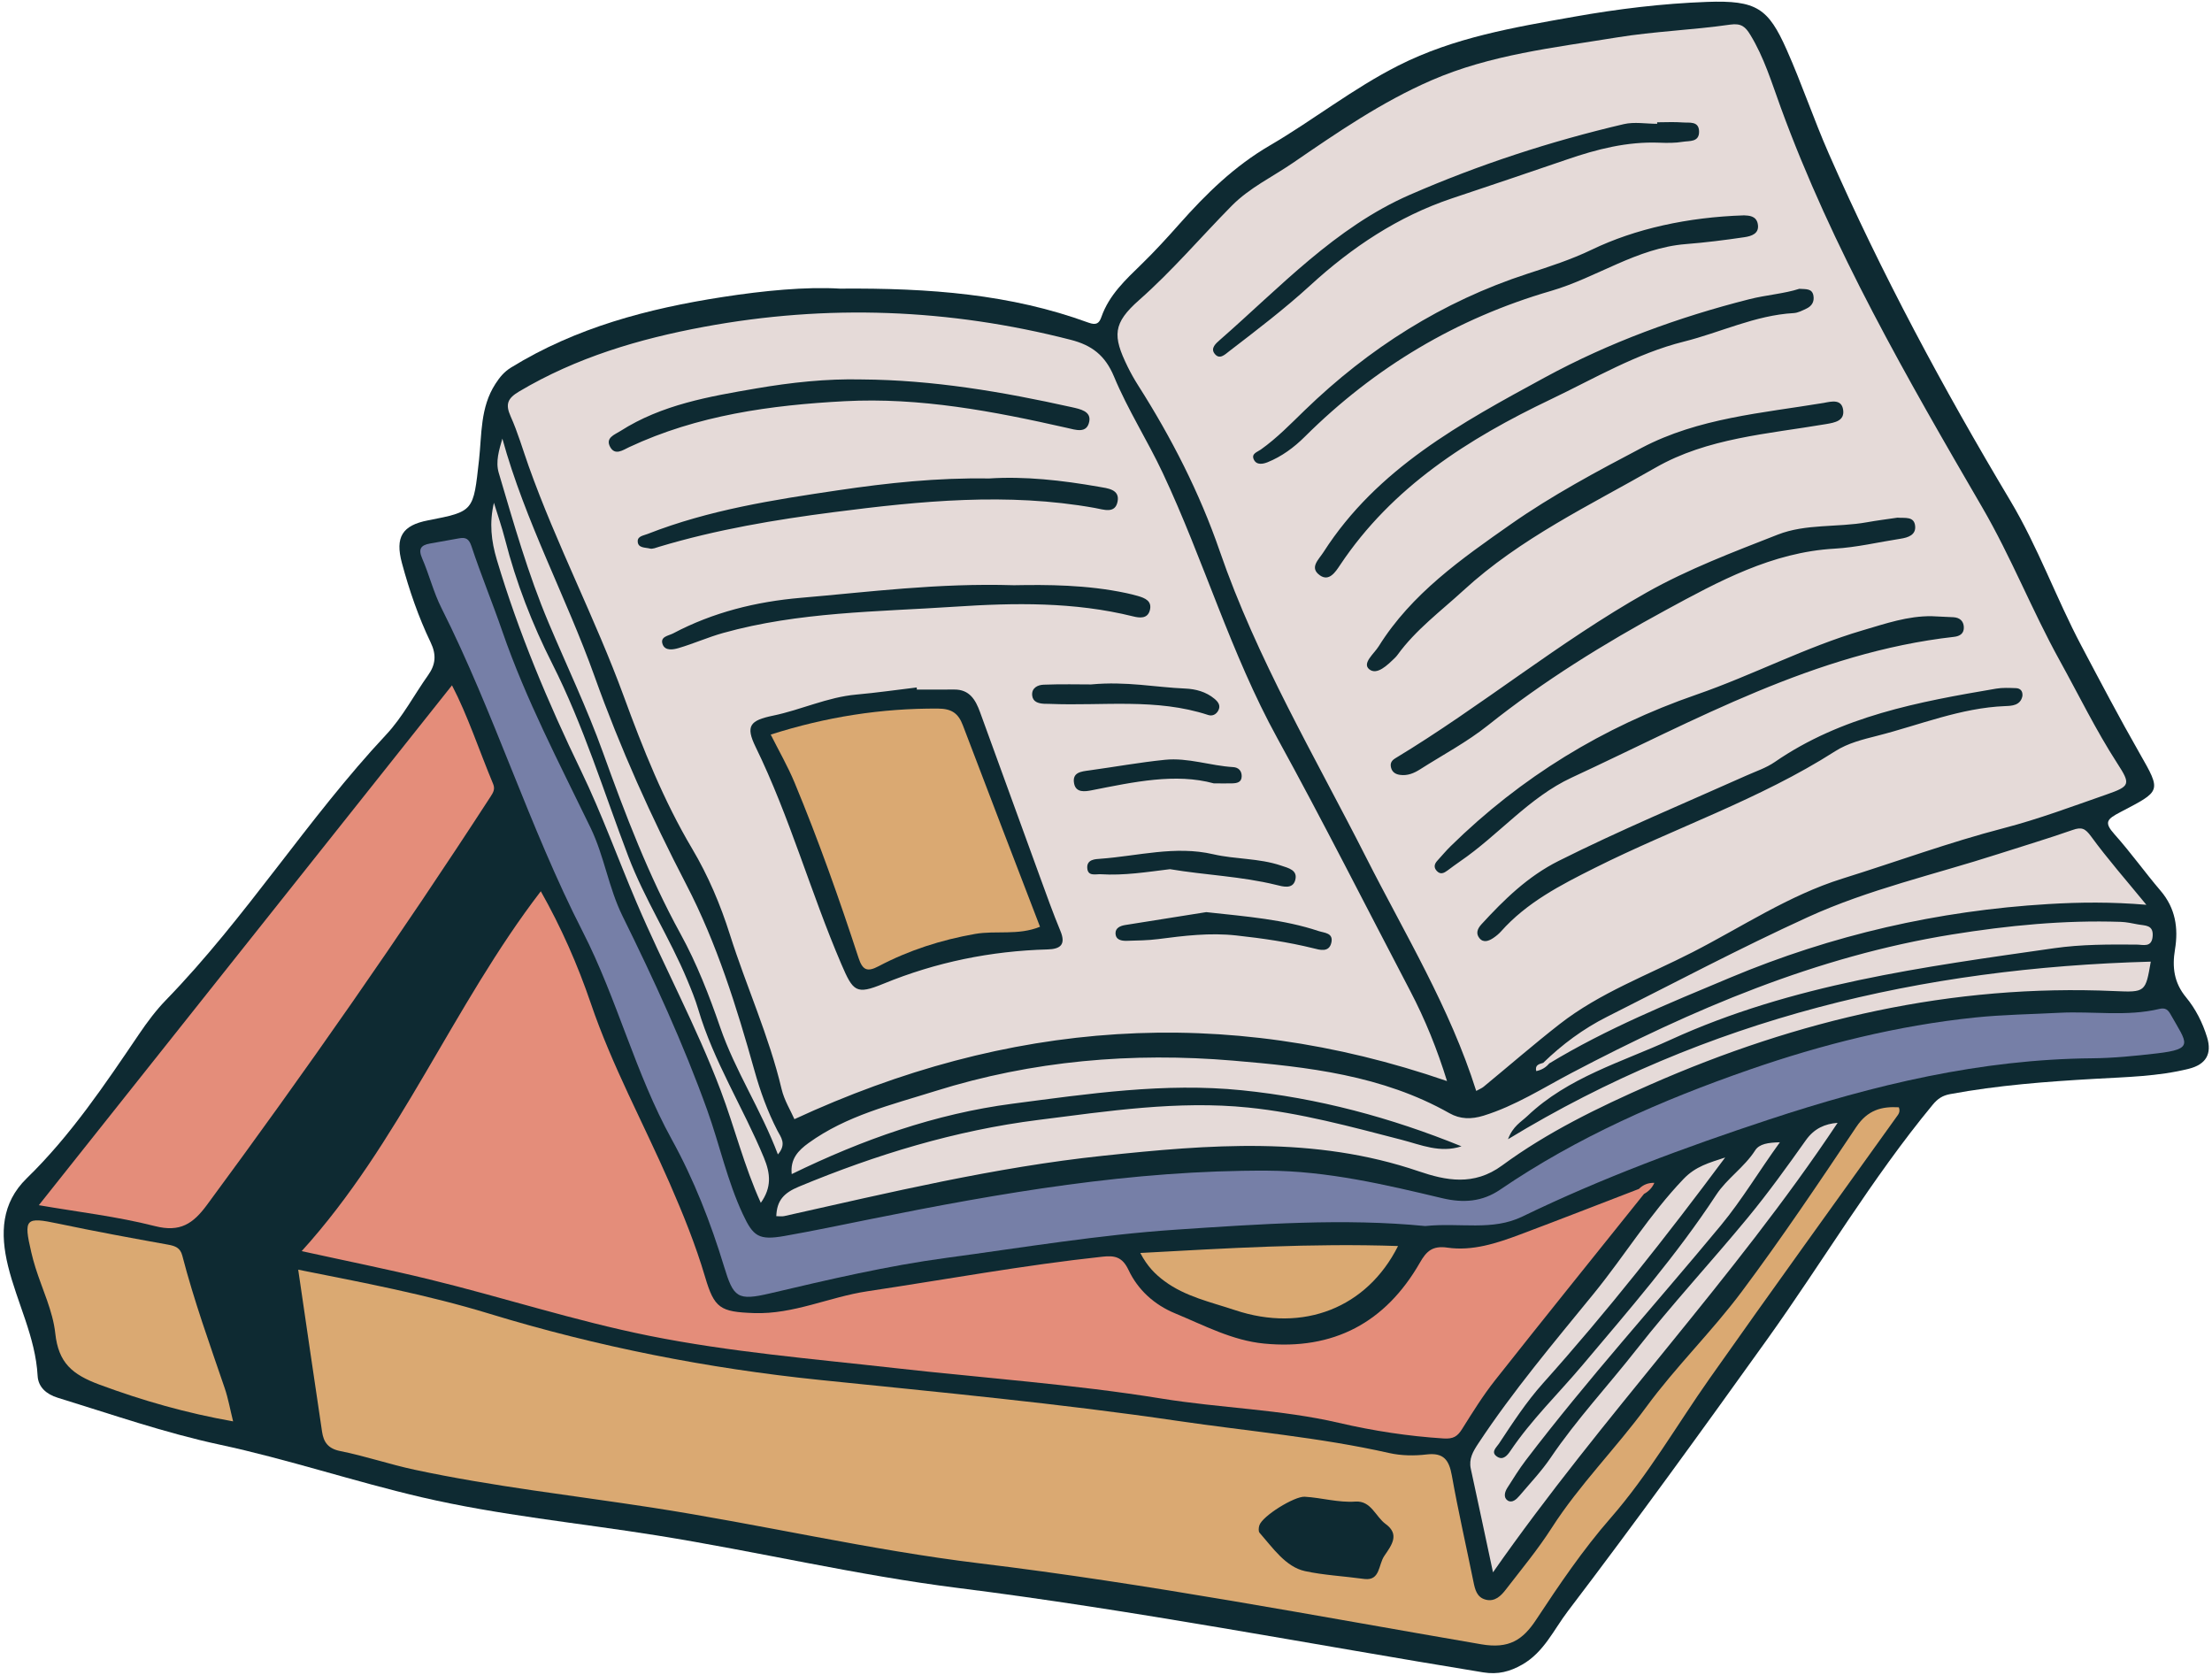
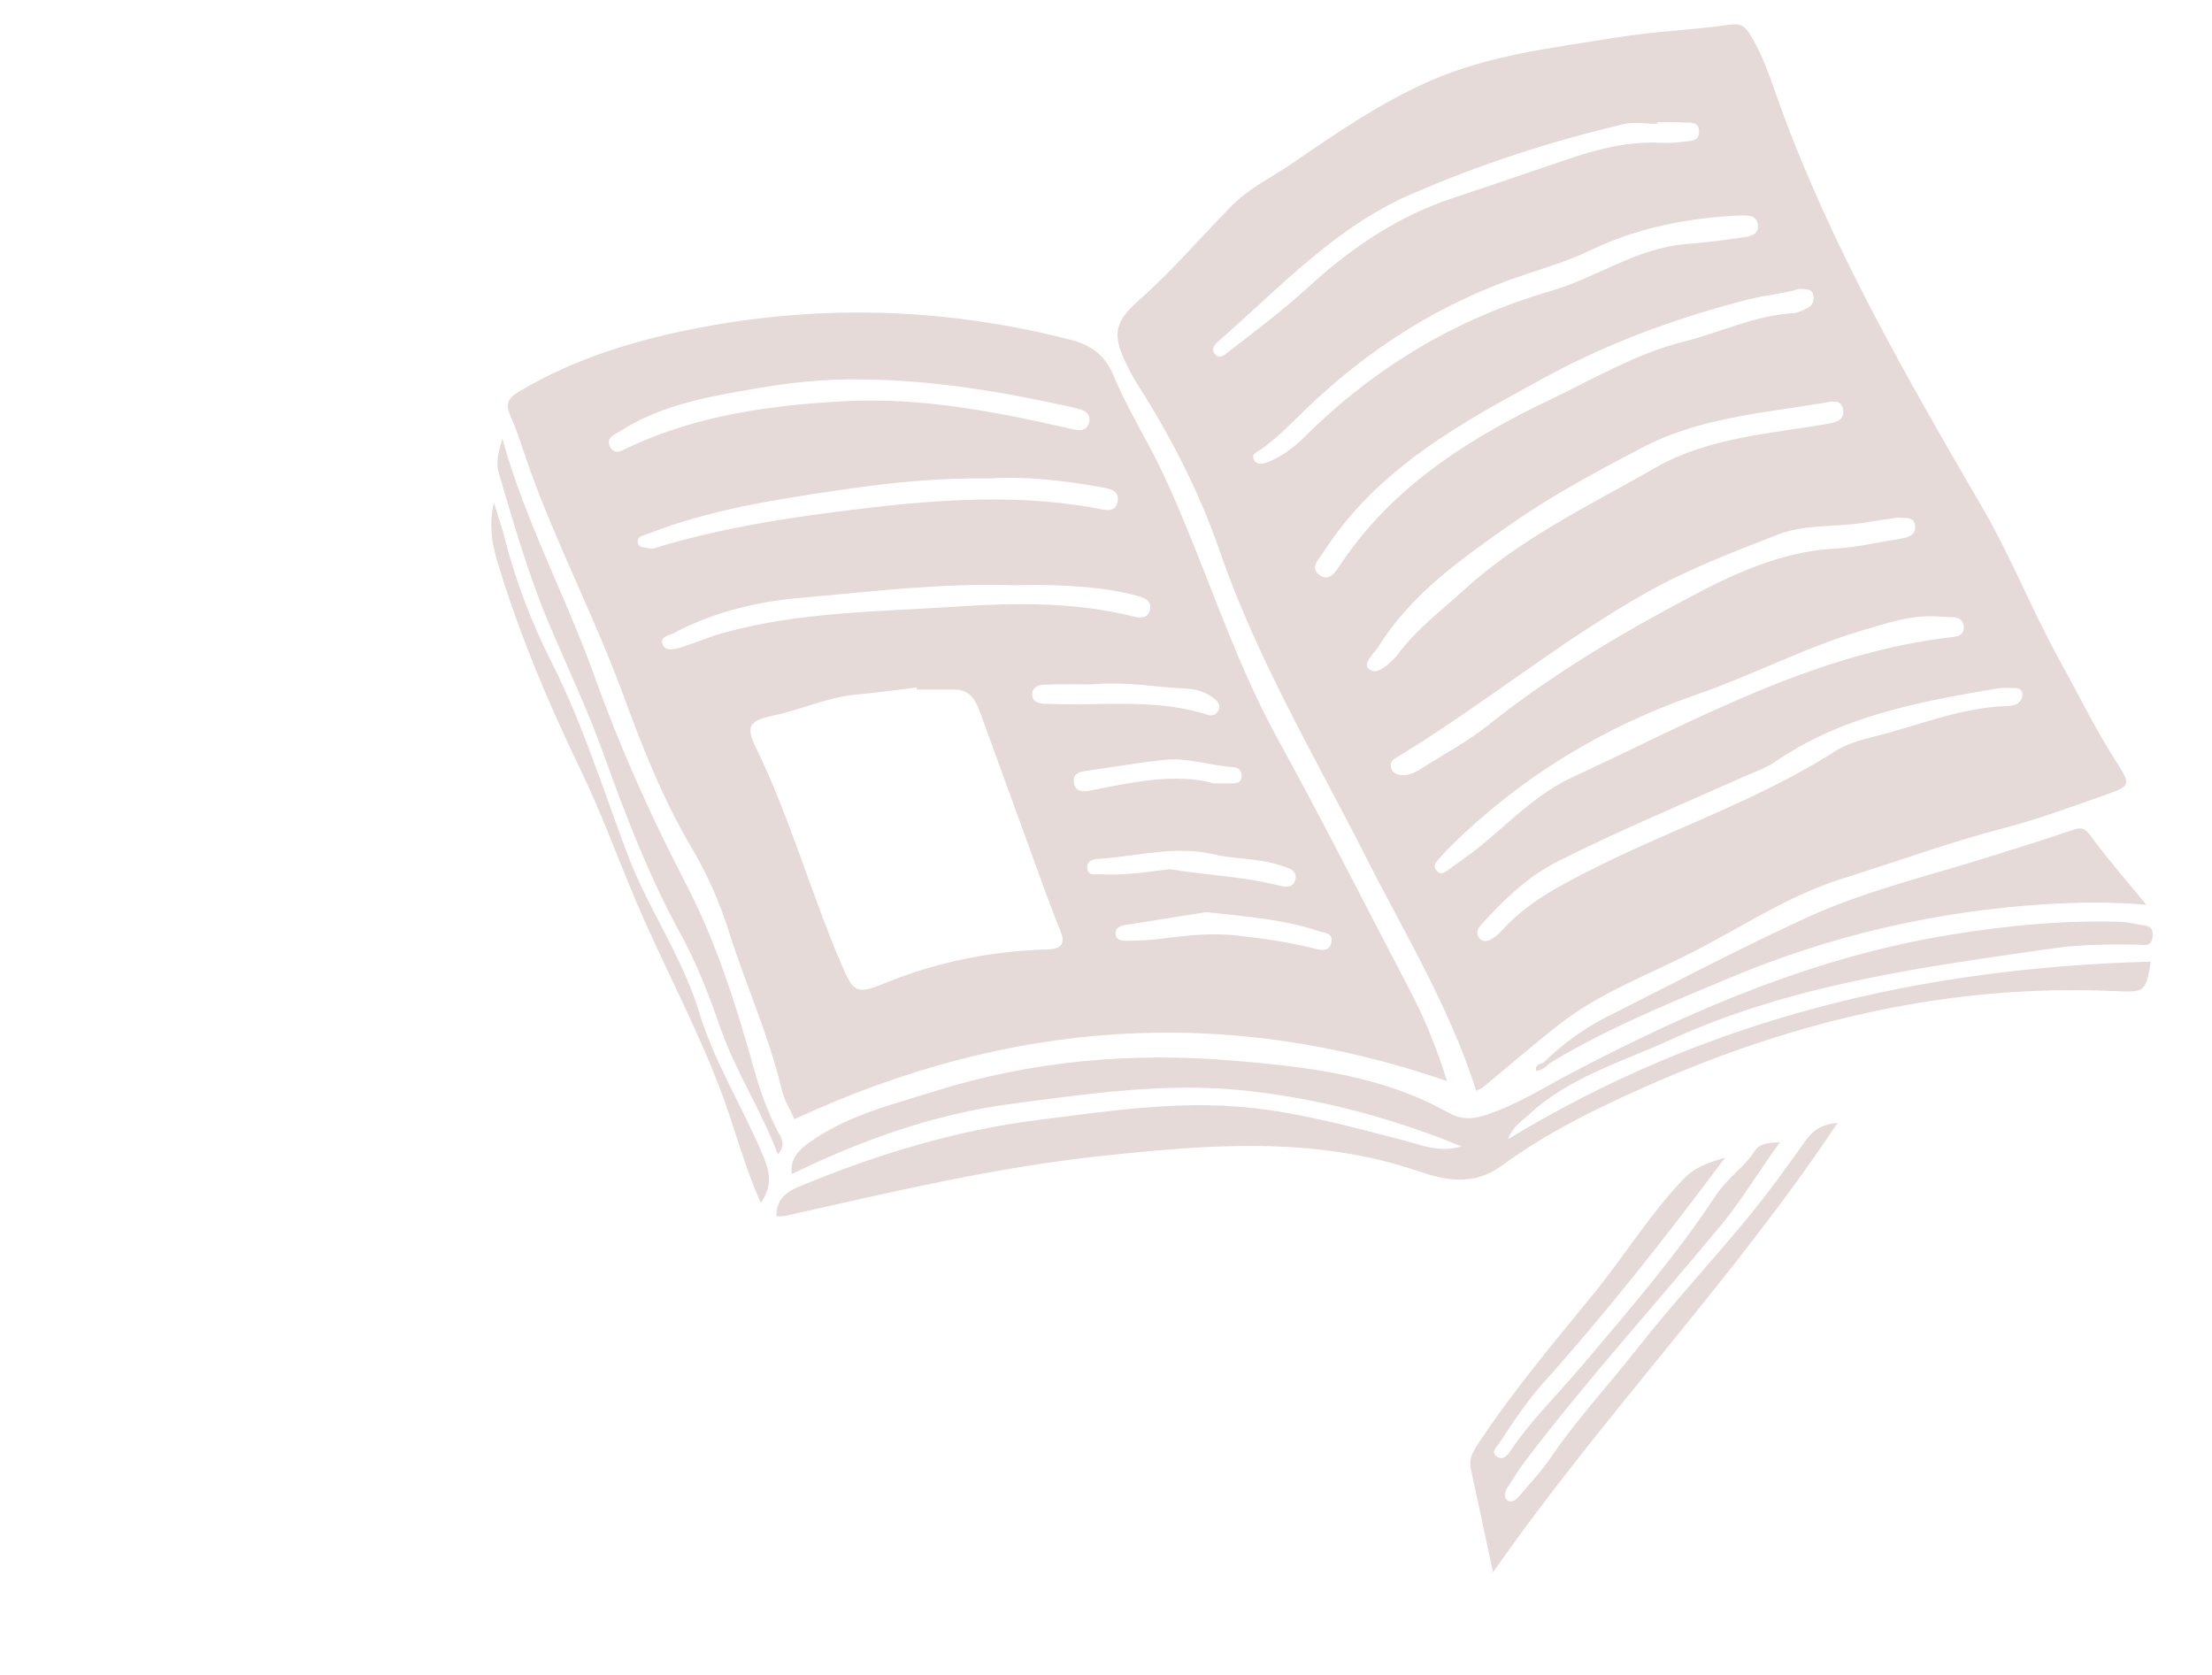
<svg xmlns="http://www.w3.org/2000/svg" fill="#000000" height="499.6" preserveAspectRatio="xMidYMid meet" version="1" viewBox="-1.1 -0.5 659.9 499.6" width="659.9" zoomAndPan="magnify">
  <g id="change1_1">
-     <path d="M651.865,318.335c-9.187,2.289-18.617,2.453-27.99,2.991c-14.473,0.831-28.906,1.911-43.19,4.561 c-2.303,0.427-3.728,1.384-5.21,3.176c-18.266,22.093-32.786,46.828-49.431,70.067c-19.505,27.231-39.131,54.357-59.414,81.012 c-4.243,5.576-7.138,12.25-13.619,15.936c-3.664,2.084-7.203,3.037-11.664,2.31c-52.222-8.51-104.191-18.567-156.725-25.181 c-30.147-3.795-59.76-10.861-89.749-15.662c-23.408-3.747-47.086-6.007-70.189-11.393c-20.178-4.703-39.921-11.334-60.164-15.676 c-16.534-3.546-32.353-9.081-48.411-14.014c-3.309-1.016-5.8-3.128-5.985-6.524c-0.632-11.587-6.144-21.799-8.832-32.796 c-2.368-9.687-2-18.757,5.583-26.138c13.174-12.824,23.307-27.967,33.544-43.063c2.415-3.561,5.03-7.067,8.02-10.145 c23.959-24.664,42.194-54.068,65.673-79.147c4.901-5.235,8.324-11.844,12.521-17.754c2.247-3.164,2.501-6.087,0.74-9.758 c-3.635-7.581-6.382-15.546-8.569-23.682c-2.075-7.718,0.089-11.231,7.784-12.723c13.761-2.668,13.514-2.695,15.215-17.984 c0.852-7.66,0.336-15.671,4.873-22.702c1.326-2.055,2.636-3.642,4.68-4.901c19.385-11.937,40.836-17.589,63.059-21.03 c12.436-1.926,24.898-3.122,35.061-2.514c26.839-0.219,50.967,1.667,74.125,10.141c2.386,0.873,3.217,0.202,3.885-1.705 c2.295-6.551,7.189-11.071,11.985-15.74c3.929-3.825,7.642-7.886,11.282-11.992c7.963-8.981,16.374-17.222,26.947-23.393 c12.999-7.588,24.815-17.004,38.399-23.867c16.629-8.402,34.471-11.365,52.384-14.552c13.124-2.335,26.367-3.944,39.667-4.426 c14.761-0.534,18.259,1.877,23.763,14.264c4.526,10.186,8.087,20.798,12.567,31.006c15.686,35.735,34.148,70.046,54.148,103.523 c8.272,13.846,13.666,29.038,21.18,43.242c5.678,10.732,11.314,21.459,17.34,32.01c6.655,11.651,6.5,11.255-5.72,17.675 c-3.968,2.085-4.935,2.999-1.711,6.599c4.831,5.397,9.049,11.338,13.757,16.852c4.43,5.187,5.343,11.126,4.286,17.51 c-0.875,5.284-0.299,9.914,3.31,14.277c2.85,3.446,4.931,7.567,6.262,11.904C658.859,313.922,656.969,317.064,651.865,318.335z" fill="#0e2a32" />
-   </g>
+     </g>
  <g id="change2_1">
-     <path d="M646.427,302.068c4.846,8.625,7.353,10.352-4.086,11.676c-6.413,0.742-12.876,1.403-19.322,1.46 c-33.258,0.294-65.003,7.911-96.414,18.28c-25.092,8.283-49.773,17.41-73.538,28.929c-9.034,4.379-18.502,1.744-28.988,2.831 c-24.059-2.373-49.319-0.598-74.524,1.092c-22.82,1.53-45.418,5.321-68.09,8.369c-17.891,2.405-35.308,6.502-52.796,10.613 c-9.806,2.306-10.939,1.274-13.767-8.018c-3.991-13.116-8.984-25.9-15.595-37.889c-10.91-19.786-16.299-41.916-26.52-61.891 c-16.062-31.392-26.382-65.234-42.217-96.695c-2.359-4.687-3.625-9.913-5.727-14.746c-1.234-2.837-0.37-3.964,2.336-4.439 c2.887-0.507,5.771-1.036,8.657-1.547c1.964-0.348,2.951,0.052,3.72,2.369c2.824,8.512,6.253,16.822,9.179,25.302 c7.023,20.355,17.012,39.371,26.349,58.675c4.096,8.468,5.355,17.853,9.541,26.344c9.317,18.897,18.134,38.024,25.276,57.92 c3.694,10.29,5.958,21.046,10.617,31.016c3.083,6.596,4.713,7.843,12.419,6.485c8.469-1.493,16.892-3.256,25.323-4.959 c39.209-7.919,78.545-14.711,118.757-14.523c17.807,0.084,34.959,4.117,52.095,8.2c6.309,1.503,11.969,1.114,17.354-2.557 c22.961-15.653,48.177-26.686,74.284-35.751c21.853-7.588,44.244-13.175,67.305-15.575c8.372-0.871,16.824-0.975,25.24-1.418 c9.952-0.523,19.998,1.204,29.86-1.161C644.946,300.033,645.722,300.814,646.427,302.068z" fill="#767fa7" />
-   </g>
+     </g>
  <g id="change3_1">
-     <path d="M45.125,365.265c-11.286-2.877-22.964-4.216-34.644-6.238c41.407-52.099,82.368-103.636,123.258-155.085 c4.665,8.932,8.072,19.345,12.273,29.418c0.636,1.526,0.056,2.522-0.735,3.742c-26.931,41.511-55.265,82.04-84.644,121.854 C56.486,364.576,52.624,367.177,45.125,365.265z M487.83,354.173C487.83,354.173,487.83,354.173,487.83,354.173 c-11.825,4.546-23.622,9.165-35.484,13.611c-6.968,2.612-14.195,4.984-21.659,3.901c-4.479-0.65-6.268,1.125-8.175,4.45 c-10.303,17.968-25.815,26.175-46.497,24.173c-9.516-0.922-17.885-5.434-26.541-9.009c-6.268-2.588-11.119-7.043-13.904-12.952 c-1.872-3.972-4.209-4.34-7.721-3.964c-23.532,2.521-46.803,6.817-70.189,10.32c-11.359,1.702-22.024,6.925-33.851,6.506 c-10.083-0.357-11.8-1.439-14.57-10.807c-2.829-9.566-6.572-18.793-10.557-27.92c-7.809-17.883-17.177-35.026-23.511-53.634 c-3.919-11.512-8.911-22.83-14.935-33.472c-26.287,34.256-42.067,75.088-71.337,107.352c13.169,2.894,25.602,5.389,37.914,8.385 c21.968,5.347,43.498,12.393,65.703,16.857c24.185,4.863,48.721,6.871,73.182,9.628c26.599,2.998,53.326,4.829,79.79,9.123 c17.54,2.846,35.454,3.197,52.823,7.232c10.318,2.397,20.681,3.985,31.252,4.66c2.902,0.185,4.13-0.597,5.518-2.811 c3.116-4.971,6.233-9.99,9.863-14.584c14.694-18.599,29.583-37.045,44.399-55.547v0l0,0c1.341-0.737,2.398-1.74,3.094-3.315 C490.554,352.318,489.075,352.932,487.83,354.173z" fill="#e48d7a" />
-   </g>
+     </g>
  <g id="change4_1">
-     <path d="M552.704,335.649c-11.105,16.585-22.248,33.176-34.189,49.158c-8.902,11.915-19.702,22.421-28.485,34.413 c-9.039,12.342-19.939,23.169-28.225,36.096c-4.112,6.416-9.02,12.329-13.684,18.381c-1.437,1.865-3.241,3.687-5.947,3.017 c-2.711-0.671-3.235-3.046-3.719-5.432c-2.136-10.526-4.54-21.004-6.423-31.574c-0.824-4.626-2.402-6.933-7.556-6.322 c-3.653,0.434-7.559,0.38-11.133-0.426c-20.841-4.703-42.09-6.497-63.157-9.596c-35.454-5.215-71.092-8.542-106.686-12.205 c-33.583-3.456-66.423-9.94-98.641-19.772c-18.626-5.684-37.683-9.279-56.995-13.123c2.418,16.479,4.731,32.424,7.118,48.357 c0.458,3.061,1.776,5.024,5.4,5.745c7.466,1.485,14.727,3.975,22.176,5.57c23.38,5.006,47.147,7.641,70.751,11.282 c32.707,5.045,64.997,12.672,97.862,16.65c50.212,6.077,99.854,15.61,149.653,24.151c8.284,1.421,12.39-1.329,16.343-7.322 c6.906-10.47,13.926-20.849,22.212-30.336c11.247-12.878,19.754-27.732,29.558-41.653c18.386-26.106,37.107-51.976,55.689-77.945 c0.562-0.785,1.28-1.519,0.75-2.945C560.184,329.519,556.045,330.661,552.704,335.649z M411.878,463.646 c-1.805,2.642-1.194,7.404-5.858,6.896c-6.302-0.865-12.277-1.148-17.827-2.36c-5.738-1.254-9.569-6.924-13.535-11.44 c-0.376-0.428-0.277-1.502-0.069-2.175c0.874-2.83,10.498-8.744,13.536-8.57c5.056,0.289,9.97,1.801,15.116,1.447 c4.717-0.325,5.998,4.484,9.041,6.696C416.54,457.238,414.064,460.446,411.878,463.646z M65.932,413.595 c1.045,3.064,1.607,6.293,2.51,9.92c-13.958-2.473-26.912-6.164-39.8-10.935c-8.212-3.04-12.3-6.502-13.252-15.327 c-0.72-6.674-3.871-13.084-5.915-19.619c-0.467-1.493-0.882-3.006-1.237-4.53c-2.36-10.12-1.739-10.642,8.044-8.58 c10.879,2.292,21.818,4.303,32.761,6.271c2.158,0.388,3.641,0.951,4.238,3.255C56.758,387.468,61.463,400.493,65.932,413.595z M339.078,373.278c25.815-1.397,51.003-2.962,76.894-2.069c-9.258,18.433-28.243,25.93-48.649,19.119 c-7.163-2.391-14.784-4.008-21.042-8.662C343.625,379.689,341.229,377.383,339.078,373.278z M286.142,215.852 c7.593,20.02,15.303,39.996,23.021,60.114c-6.542,2.666-13.126,1.037-19.414,2.148c-10.063,1.778-19.69,4.852-28.719,9.617 c-3.346,1.766-4.781,1.269-6.009-2.493c-5.752-17.613-11.941-35.083-19.048-52.202c-2.066-4.978-4.786-9.685-7.147-14.398 c16.521-5.281,32.986-7.857,49.916-7.759C282.794,210.902,284.785,212.275,286.142,215.852z" fill="#daa972" />
-   </g>
+     </g>
  <g id="change5_1">
    <path d="M156.606,138.528c8.315,23.375,19.86,45.417,28.385,68.701c5.723,15.629,11.866,31.071,20.379,45.42 c4.823,8.13,8.453,16.712,11.292,25.685c4.884,15.435,11.67,30.228,15.412,46.063c0.792,3.349,2.713,6.43,3.824,8.97 c63.566-29.416,127.938-34.381,194.687-11.364c-2.882-9.355-6.504-18.354-11.034-26.996c-13.169-25.127-25.946-50.469-39.606-75.326 c-13.911-25.314-21.937-53.082-34.161-79.084c-4.581-9.745-10.43-18.856-14.534-28.738c-2.648-6.376-6.656-9.379-12.909-10.985 c-36.226-9.304-72.695-10.699-109.479-3.864c-19.36,3.597-38.004,9.127-55.099,19.279c-3.427,2.035-4.159,3.782-2.522,7.428 C153.384,128.494,154.845,133.578,156.606,138.528z M311.412,282.728c-16.945,0.466-33.237,3.784-48.982,10.244 c-8.14,3.339-9.014,2.341-12.542-5.881c-9.157-21.338-15.353-43.832-25.564-64.764c-3.057-6.266-1.729-7.908,5.206-9.342 c8.369-1.729,16.213-5.515,24.854-6.287c6.015-0.537,12.002-1.402,18.001-2.121c0.011,0.209,0.022,0.419,0.033,0.628 c3.71,0,7.42,0.03,11.129-0.007c4.614-0.046,6.398,3.09,7.734,6.764c5.923,16.297,11.832,32.6,17.777,48.888 c2.002,5.484,3.957,10.992,6.196,16.38C316.98,281.384,315.136,282.625,311.412,282.728z M396.098,280.62 c-0.653,3.167-3.565,2.214-5.332,1.776c-7.597-1.88-15.246-2.98-23.041-3.836c-7.948-0.873-15.598,0.089-23.309,1.084 c-3.135,0.405-6.227,0.422-9.343,0.513c-1.634,0.048-3.373-0.275-3.383-2.297c-0.008-1.552,1.449-2.183,2.877-2.412 c8.457-1.356,16.917-2.693,24.186-3.847c12.141,1.323,23.046,2.164,33.51,5.641C394.001,277.82,396.686,277.767,396.098,280.62z M381.03,257.7c2.229,0.753,5.142,1.343,4.256,4.414c-0.793,2.749-3.755,1.831-5.636,1.369c-10.485-2.576-21.263-2.93-31.711-4.695 c-6.969,0.859-13.752,1.943-20.615,1.51c-1.535-0.097-3.971,0.775-4.071-1.973c-0.09-2.487,2.46-2.54,3.871-2.641 c11.221-0.809,22.332-3.99,33.73-1.349C367.493,255.872,374.48,255.486,381.03,257.7z M369.33,231.031 c-0.005,1.856-1.395,2.119-2.84,2.157c-1.369,0.036-2.741,0.008-5.457,0.008c-11.45-3.135-23.901-0.425-36.388,2.042 c-2.009,0.397-4.803,0.856-5.324-2.074c-0.587-3.303,2.152-3.513,4.566-3.846c7.522-1.036,15.007-2.393,22.555-3.159 c6.873-0.698,13.525,1.778,20.351,2.18C368.345,228.431,369.335,229.414,369.33,231.031z M352.479,204.904 c3.093,0.128,6.223,0.954,8.725,3.048c1.046,0.875,1.984,2.001,1.125,3.55c-0.653,1.177-1.792,1.686-2.995,1.29 c-15.473-5.089-31.464-2.657-47.24-3.314c-0.588-0.024-1.178,0.002-1.765-0.035c-1.662-0.105-3.287-0.558-3.495-2.442 c-0.253-2.293,1.675-3.181,3.376-3.248c5.286-0.209,10.585-0.076,14.184-0.076C334.951,202.686,343.672,204.54,352.479,204.904z M338.318,177.277c2.19,0.627,4.379,1.531,3.594,4.348c-0.709,2.541-3.12,2.21-4.953,1.755c-17.554-4.358-35.472-4.069-53.202-2.893 c-23.138,1.535-46.541,1.521-69.152,7.846c-4.498,1.258-8.804,3.193-13.289,4.504c-1.544,0.451-3.976,0.91-4.725-1.105 c-0.875-2.352,1.774-2.565,3.12-3.278c11.915-6.303,24.775-9.476,38.088-10.614c20.447-1.748,40.845-4.449,63.595-3.757 c9.802-0.18,21.749-0.164,33.524,2.35C336.06,176.678,337.196,176.956,338.318,177.277z M332.302,149.132 c-0.741,3.721-4.124,2.372-6.836,1.888c-25.986-4.637-51.825-2.09-77.721,1.248c-17.655,2.276-35.118,5.208-52.18,10.331 c-0.925,0.278-1.984,0.757-2.819,0.536c-1.354-0.359-3.546-0.082-3.602-2.133c-0.043-1.558,1.677-1.714,2.977-2.224 c18.312-7.178,37.55-10.173,56.86-13.029c14.738-2.179,29.489-3.765,44.959-3.514c10.661-0.697,21.744,0.539,32.763,2.473 C329.326,145.169,333.033,145.462,332.302,149.132z M183.979,128.085c12.34-7.888,26.499-10.304,40.508-12.707 c10.368-1.778,20.905-2.936,31.503-2.682c21.221,0.141,41.99,3.677,62.626,8.267c2.579,0.574,5.828,1.229,5.241,4.275 c-0.711,3.687-3.99,2.51-6.756,1.884c-21.784-4.937-43.763-9.122-66.178-7.938c-22.077,1.166-43.956,4.164-64.347,13.714 c-1.828,0.856-4.19,2.604-5.652-0.07C179.423,130.081,182.297,129.16,183.979,128.085z M636.789,275.281 c2.016,0.379,4.541,0.054,4.312,3.444c-0.241,3.562-2.86,2.575-4.781,2.561c-8.236-0.061-16.45-0.091-24.643,1.082 c-38.991,5.581-78.139,10.713-114.424,27.315c-14.632,6.695-30.541,11.198-42.668,22.716c-1.889,1.794-4.344,3.026-5.809,6.951 c59.454-36.171,123.549-51.108,191.759-52.979c-1.564,9.097-1.568,9.192-10.838,8.78c-48.497-2.155-94.278,8.463-138.533,27.923 c-15.507,6.819-30.59,14.145-44.141,24.1c-8.476,6.227-16.836,4.478-24.914,1.727c-31.057-10.574-62.527-7.961-94.214-4.61 c-32.199,3.405-63.561,10.955-95.046,17.987c-0.718,0.16-1.503,0.02-2.359,0.02c0.165-4.736,2.311-6.959,6.743-8.802 c23.016-9.569,46.651-16.775,71.403-19.902c20.793-2.627,41.667-5.833,62.649-3.696c15.505,1.579,30.638,5.71,45.756,9.62 c5.733,1.483,11.456,4.048,17.86,1.945c-21.063-8.571-42.813-14.418-65.558-16.722c-23.033-2.333-45.745,1.055-68.395,4.013 c-22.949,2.998-44.679,10.666-65.861,21c-0.465-4.525,1.931-7.034,5.013-9.263c11.354-8.211,24.683-11.391,37.77-15.494 c29.076-9.117,58.775-11.63,88.897-9.096c22.242,1.871,44.508,4.356,64.547,15.69c3.193,1.806,6.536,1.858,10.192,0.725 c9.444-2.925,17.658-8.228,26.29-12.767c35.946-18.899,73.059-34.779,113.474-41.281c16.62-2.674,33.414-4.33,50.32-3.76 C633.33,274.569,635.067,274.957,636.789,275.281z M446.071,430.168c-0.737,1.114-2.618,2.589-0.463,3.926 c1.762,1.094,3.042-0.517,3.865-1.74c6.271-9.316,14.344-17.098,21.535-25.629c13.882-16.468,28.031-32.727,39.899-50.806 c3.199-4.873,8.377-8.203,11.603-13.243c1.248-1.949,3.839-2.324,7.378-2.417c-6.377,8.817-11.351,17.229-17.615,24.795 c-19.352,23.376-39.757,45.878-58.164,70.036c-2.013,2.641-3.762,5.488-5.553,8.291c-0.778,1.219-1.178,2.884,0.107,3.733 c1.309,0.865,2.619-0.314,3.515-1.375c3.162-3.745,6.582-7.327,9.318-11.368c7.713-11.39,17.099-21.44,25.559-32.225 c10.618-13.536,22.364-26.181,33.316-39.465c6.099-7.398,11.713-15.213,17.266-23.038c2.521-3.552,5.751-4.893,9.475-5.186 c-31.067,46.696-70.091,87.263-102.809,134.095c-2.383-11.142-4.468-21.014-6.618-30.872c-0.65-2.981,0.659-5.19,2.228-7.564 c10.399-15.731,22.551-30.118,34.429-44.691c9.155-11.231,16.704-23.674,26.806-34.225c3.627-3.788,7.647-4.826,12.416-6.403 c-17.457,23.46-35.206,45.975-54.349,67.356C454.218,417.736,450.175,423.966,446.071,430.168z M147.69,140.558 c-1.003-3.383,0.116-6.831,1.077-10.214c6.809,24.711,19.003,47.148,27.524,70.98c7.639,21.364,16.893,41.915,27.379,62.108 c9.039,17.406,14.987,36.422,20.3,55.418c1.751,6.259,3.913,12.231,6.881,17.987c0.953,1.848,2.83,3.913,0.118,7.044 c-5.025-13.346-12.717-24.861-17.21-37.9c-3.3-9.577-6.982-19.044-11.841-27.895c-9.498-17.302-16.486-35.634-23.134-54.11 c-4.743-13.181-10.782-25.797-16.214-38.673C156.43,170.75,152.159,155.631,147.69,140.558z M147.128,166.514 c-1.693-5.667-2.277-11.009-0.88-17.032c1.117,3.647,2.381,7.257,3.325,10.949c3.298,12.892,8.112,25.266,14.08,37.067 c9.348,18.484,15.364,38.238,22.686,57.474c4.888,12.841,12.369,24.305,17.61,36.912c1.183,2.845,2.375,5.739,3.229,8.633 c4.617,15.65,13.442,29.413,19.626,44.357c1.977,4.776,2.326,8.844-0.934,13.448c-4.989-10.977-7.811-22.494-11.969-33.508 c-7.26-19.229-17.065-37.235-25.093-56.062c-5.571-13.067-10.357-26.451-16.556-39.276 C162.403,209.096,153.629,188.282,147.128,166.514z M639.22,269.412c-10.429-0.881-19.828-0.786-29.285-0.218 c-32.902,1.975-64.429,9.193-94.873,21.949c-18.415,7.716-36.861,15.217-53.985,25.594c-1.01,1.235-2.312,1.958-3.875,2.287 c-0.451-1.861,0.891-2.093,2.076-2.462c5.666-5.494,11.954-10.169,18.995-13.715c19.929-10.035,39.671-20.491,59.955-29.755 c18.143-8.286,37.736-12.69,56.694-18.793c7.439-2.395,14.935-4.626,22.308-7.21c2.668-0.935,3.744-0.482,5.492,1.914 C627.664,255.773,633.226,262.089,639.22,269.412z M630.552,227.229c-6.389-9.884-11.529-20.45-17.208-30.725 c-8.248-14.922-14.456-30.802-23.056-45.591c-22.437-38.584-44.779-77.271-60.174-119.439c-2.677-7.332-4.935-14.876-9.072-21.62 c-1.405-2.291-2.626-3.496-5.972-3.012c-11.234,1.622-22.659,2.001-33.85,3.831c-18.695,3.057-37.622,5.097-55.334,12.807 c-14.868,6.472-28.044,15.546-41.298,24.628c-6.125,4.197-12.905,7.384-18.237,12.787c-9.222,9.347-17.712,19.371-27.613,28.11 c-7.854,6.932-7.958,10.65-3.447,19.855c0.945,1.928,2.005,3.812,3.158,5.624c9.914,15.574,18.335,32.038,24.316,49.383 c11.112,32.229,28.461,61.394,43.736,91.524c11.562,22.806,24.932,44.671,32.792,69.546c0.912-0.506,1.639-0.777,2.206-1.244 c7.562-6.227,14.961-12.661,22.68-18.686c11.984-9.356,26.277-14.598,39.645-21.447c14.782-7.574,28.765-16.981,44.721-21.96 c16.044-5.005,31.827-10.822,48.133-15.055c10.378-2.694,20.479-6.493,30.625-10.026 C634.439,234.034,634.574,233.451,630.552,227.229z M361.166,104.896c-1.111-1.559,0.444-2.93,1.618-3.955 c17.967-15.698,34.462-33.624,56.723-43.338c20.535-8.961,41.917-15.946,63.801-21.068c3.159-0.739,6.639-0.102,9.971-0.102 c0-0.15,0-0.301-0.001-0.451c2.549,0,5.111-0.153,7.644,0.049c1.966,0.157,4.847-0.515,4.863,2.766 c0.015,3.179-2.936,2.678-4.843,2.998c-2.3,0.386-4.698,0.36-7.045,0.269c-9.556-0.37-18.594,1.931-27.524,5.012 c-11.44,3.946-22.922,7.772-34.394,11.627c-16.051,5.394-29.799,14.588-42.171,25.911c-7.679,7.028-15.933,13.308-24.164,19.632 C364.324,105.259,362.668,107.004,361.166,104.896z M377.077,137.381c-1.273,0.514-3.309,1.006-4.143-0.824 c-0.792-1.737,1.019-2.182,2.095-2.946c4.809-3.415,8.882-7.629,13.109-11.722c19.104-18.499,41.071-32.46,66.463-40.732 c6.506-2.119,12.992-4.203,19.188-7.186c12.929-6.225,28.614-9.691,45.414-10.226c1.376,0.073,3.597,0.086,4.082,2.507 c0.595,2.973-1.921,3.704-3.983,4.01c-5.792,0.861-11.616,1.59-17.452,2.052c-14.654,1.16-26.598,10.006-40.258,13.978 c-28.194,8.199-52.621,22.786-73.438,43.494C384.962,132.962,381.293,135.679,377.077,137.381z M398.662,168.092 c-1.358,2.04-3.258,4.991-6.006,3.034c-3.21-2.286-0.401-4.614,1.076-6.918c16.019-24.995,41.109-38.564,66.06-52.123 c19.238-10.454,39.755-17.944,60.978-23.327c5.07-1.286,10.386-1.632,14.91-3.103c2.101,0.13,3.84-0.107,4.218,2.058 c0.312,1.787-0.493,3.083-2.051,3.825c-1.229,0.585-2.545,1.286-3.855,1.36c-11.482,0.651-21.801,5.774-32.74,8.505 c-14.111,3.524-26.695,11.009-39.708,17.22C436.947,130.362,414.219,144.721,398.662,168.092z M407.363,199.139 c-2.175-1.796,1.463-4.626,2.835-6.826c9.815-15.733,24.769-26.156,39.456-36.452c12.296-8.619,25.697-15.77,39.027-22.777 c16.922-8.895,35.877-10.345,54.334-13.397c2.391-0.471,5.277-1.153,5.746,2.074c0.478,3.288-2.465,3.804-5.109,4.253 c-17.327,2.942-35.414,4.132-50.866,12.998c-19.63,11.264-40.318,21.016-57.296,36.61c-6.781,6.228-14.223,11.719-19.694,19.269 c-0.229,0.316-0.495,0.612-0.777,0.883C412.807,197.909,409.672,201.044,407.363,199.139z M416.482,230.646 c-1.288-0.196-2.234-0.828-2.571-2.058c-0.328-1.196-0.047-2.099,1.236-2.874c25.638-15.485,48.799-34.71,74.955-49.445 c12.512-7.048,25.871-12.076,39.135-17.279c8.405-3.297,17.771-2.103,26.606-3.691c3.071-0.552,6.174-0.933,9.102-1.368 c2.235,0.18,5.024-0.492,5.296,2.511c0.24,2.648-2.084,3.418-4.359,3.769c-6.559,1.01-13.085,2.587-19.679,2.96 c-18.635,1.054-34.598,9.773-50.255,18.272c-18.539,10.063-36.569,21.21-53.185,34.462c-6.24,4.977-13.424,8.771-20.19,13.085 C420.725,230.168,418.772,230.995,416.482,230.646z M434.477,256.464c-1.293,0.883-2.542,1.832-3.804,2.758 c-1.012,0.743-2.047,1.241-3.109,0.129c-1.003-1.05-0.792-2.09,0.127-3.089c1.325-1.44,2.575-2.955,3.97-4.324 c21.01-20.62,45.434-35.58,73.305-45.21c16.773-5.796,32.568-14.186,49.686-19.21c6.768-1.986,13.39-4.298,20.56-4.194 c2.154,0.1,4.308,0.183,6.461,0.305c1.823,0.103,2.992,1.097,3.089,2.898c0.102,1.888-1.091,2.748-2.915,2.953 c-41.449,4.673-77.225,24.9-114.081,41.994C455.078,237.359,445.958,248.623,434.477,256.464z M602.243,207.131 c-0.58,2.891-3.288,2.933-5.127,3.006c-13.294,0.525-25.483,5.634-38.124,8.842c-4.361,1.107-8.801,2.187-12.615,4.626 c-22.545,14.411-47.958,22.904-71.718,34.813c-10.234,5.129-20.251,10.268-27.983,18.958c-0.644,0.724-1.424,1.356-2.228,1.904 c-1.366,0.932-3.008,1.575-4.209,0.072c-1.06-1.326-0.681-2.707,0.615-4.119c6.783-7.39,13.833-14.295,23.001-18.894 c18.36-9.211,37.306-17.099,56.037-25.476c2.854-1.277,5.918-2.283,8.457-4.034c19.913-13.727,42.936-17.97,66.067-21.898 c1.91-0.324,3.91-0.213,5.863-0.148C601.667,204.827,602.385,205.68,602.243,207.131z" fill="#e5dad8" />
  </g>
</svg>